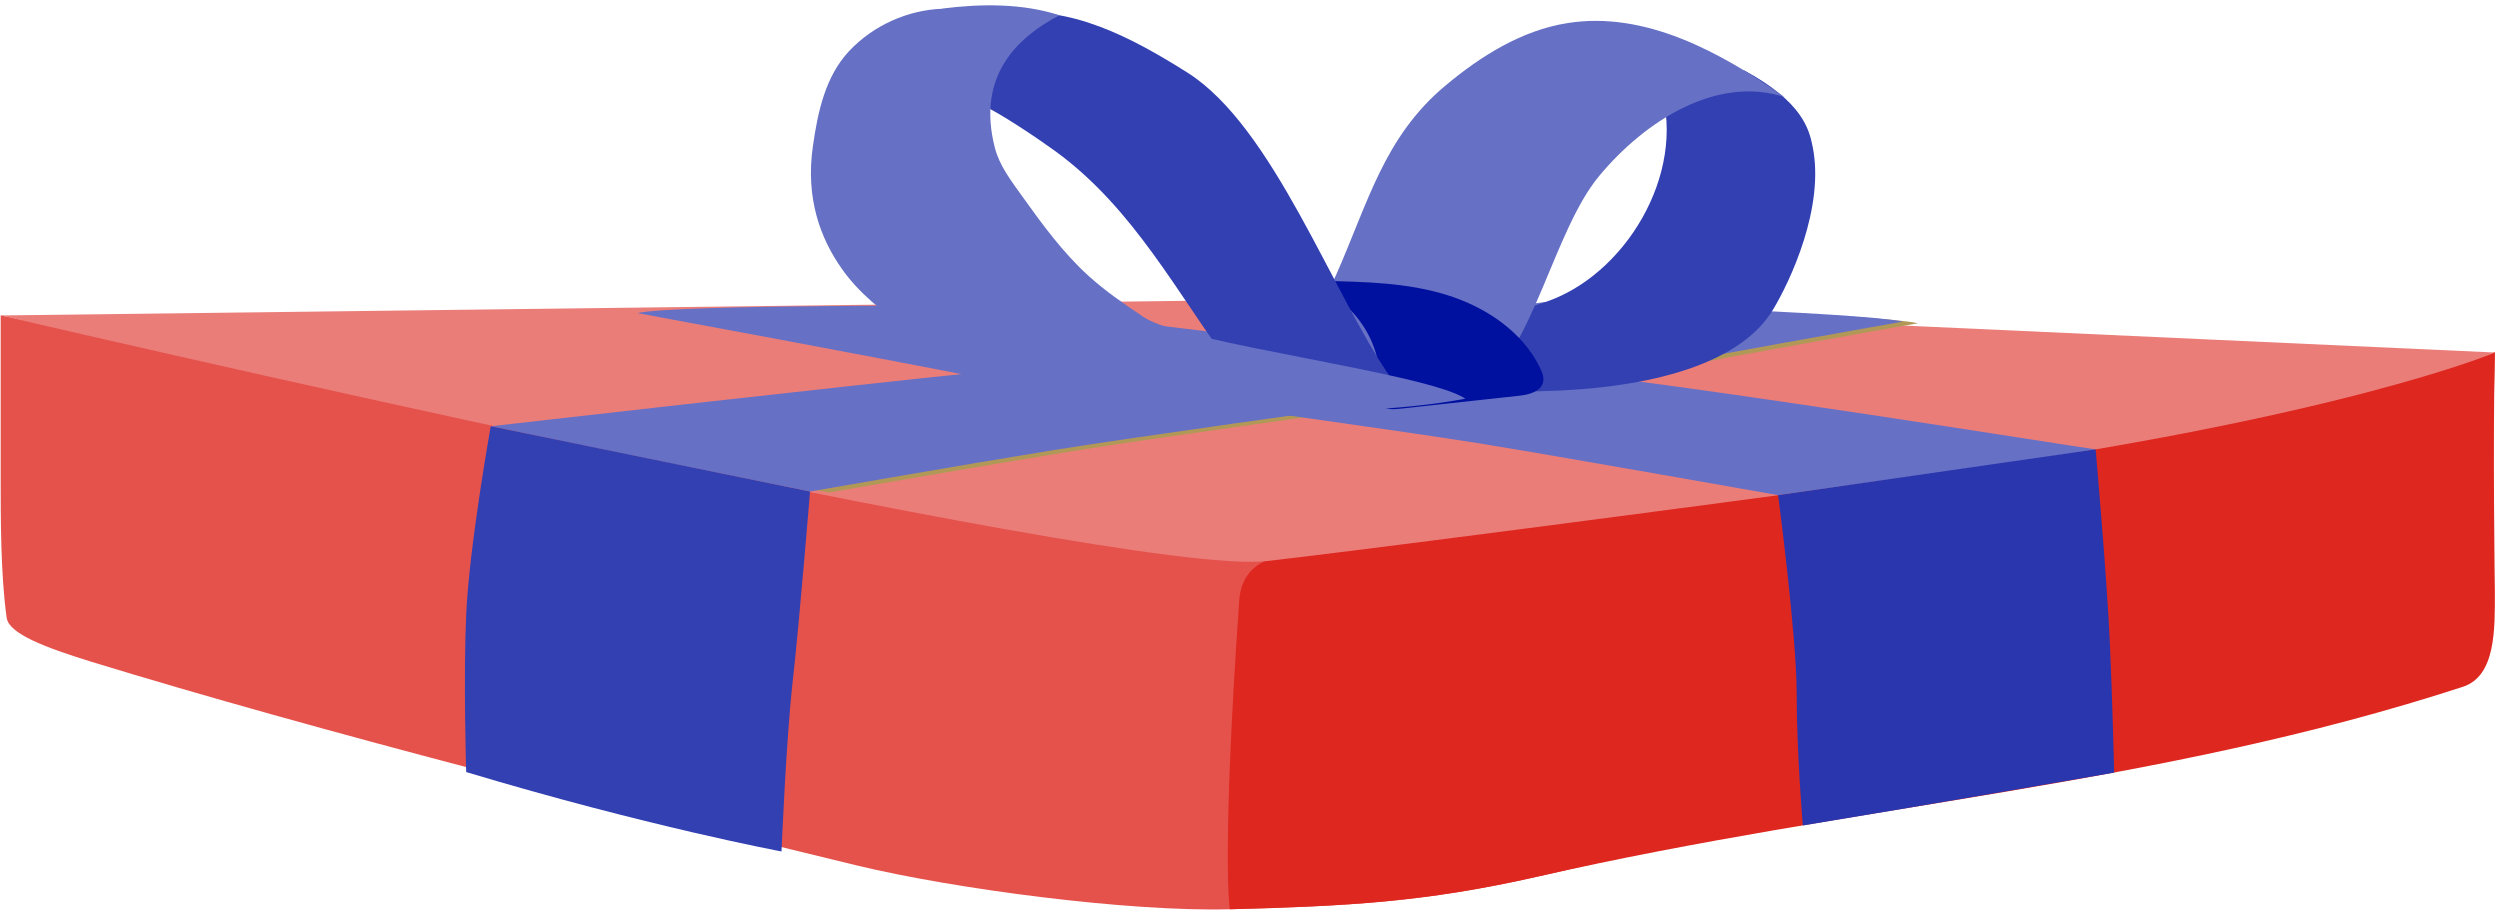
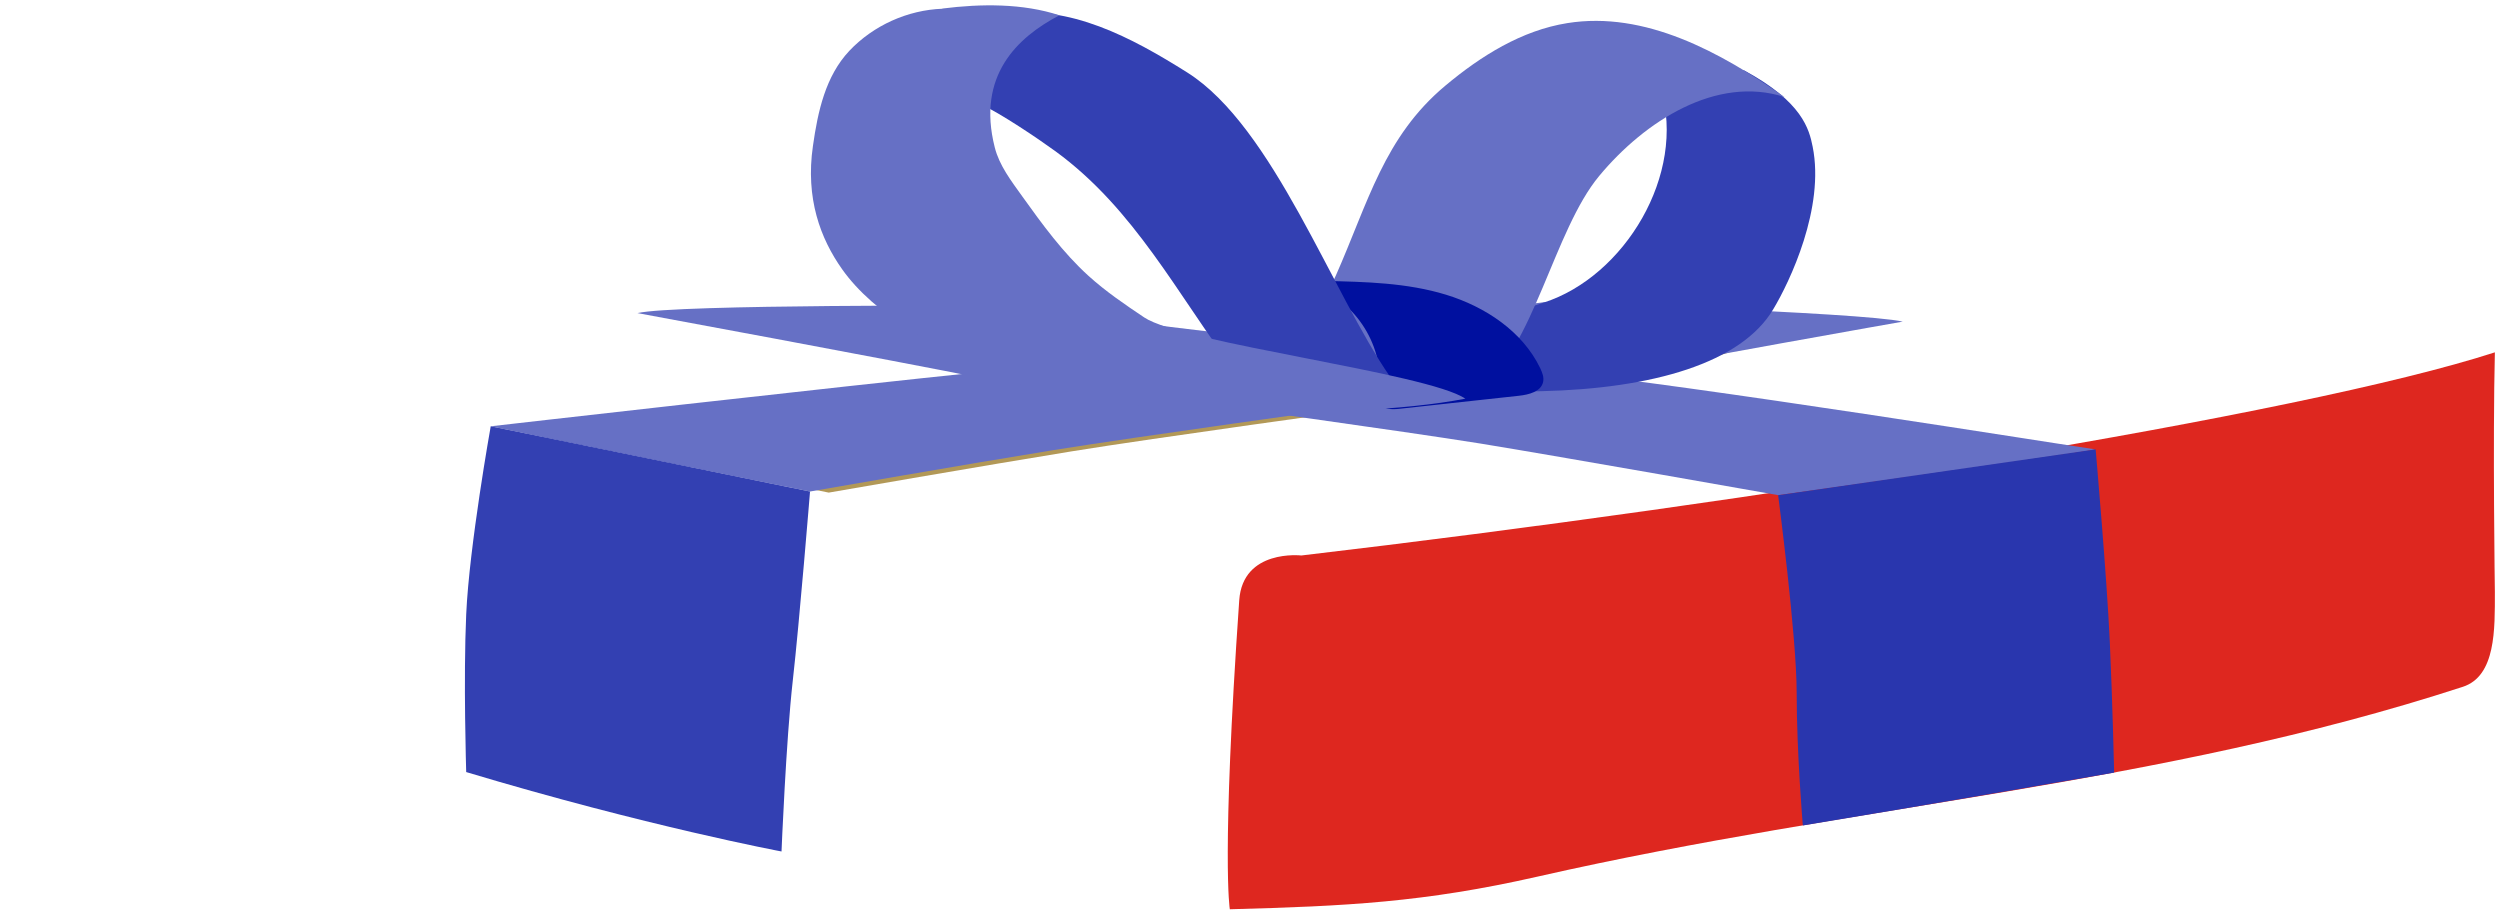
<svg xmlns="http://www.w3.org/2000/svg" width="459" height="167" viewBox="0 0 459 167" fill="none">
-   <path d="M0.124 57.916V87.541C0.124 95.414 0.124 105.622 1.225 113.429C1.625 116.364 8.394 118.9 16.565 121.435C58.083 134.179 115.141 148.724 157.326 158.9C175.334 163.236 207.281 167.44 225.789 166.939C247.132 166.372 261.505 165.672 282.347 160.935C341.34 147.523 386.826 136.981 443.018 118.7C449.12 116.731 451.055 116.731 454.689 111.46C458.558 105.856 457.557 101.085 457.557 94.246C457.557 89.609 457.724 79.501 458.057 64.688C422.442 76.231 322.765 94.947 238.928 101.986C197.944 93.679 34.039 65.122 0.091 57.883L0.124 57.916Z" fill="#E5524C" />
  <path d="M225.79 166.94C247.132 166.372 261.505 165.672 282.348 160.935C341.34 147.523 395.964 144.388 452.155 126.106C458.258 124.138 458.058 115.497 458.058 108.691C458.058 108.691 457.658 80.969 458.058 64.689C422.442 76.231 321.865 92.245 238.929 101.986C238.929 101.986 228.191 100.752 227.524 110.193C224.222 157.632 225.79 166.906 225.79 166.906V166.94Z" fill="#DE271F" />
-   <path d="M0.124 57.916L242.863 54.914L458.091 64.722C458.091 64.722 429.345 76.898 354.445 87.14C305.191 93.879 244.931 101.652 232.492 103.02C205.547 105.956 0.157 57.916 0.157 57.916H0.124Z" fill="#EB7D79" />
-   <path d="M251.068 75.03C251.068 75.03 211.951 80.401 196.744 82.87C181.504 85.339 152.158 90.443 152.158 90.443C152.158 90.443 104.971 80.902 93.732 78.5C93.732 78.5 156.46 71.327 184.839 68.425C213.218 65.556 286.483 55.815 286.483 55.815C286.483 55.815 344.709 57.649 352.145 59.351C352.145 59.351 312.962 66.256 292.553 70.326C272.144 74.397 251.068 74.997 251.068 74.997V75.03Z" fill="#B29857" />
+   <path d="M251.068 75.03C251.068 75.03 211.951 80.401 196.744 82.87C181.504 85.339 152.158 90.443 152.158 90.443C152.158 90.443 104.971 80.902 93.732 78.5C93.732 78.5 156.46 71.327 184.839 68.425C213.218 65.556 286.483 55.815 286.483 55.815C352.145 59.351 312.962 66.256 292.553 70.326C272.144 74.397 251.068 74.997 251.068 74.997V75.03Z" fill="#B29857" />
  <path d="M220.654 74.063C220.654 74.063 257.47 79.134 271.81 81.436C286.149 83.771 326.467 90.91 326.467 90.91C326.467 90.91 379.357 83.571 384.726 82.503C379.99 81.869 310.66 70.694 282.981 67.891C256.269 65.156 182.604 56.115 182.604 56.115C182.604 56.115 124.045 55.848 117.042 57.483C117.042 57.483 162.428 65.856 181.604 69.693C200.779 73.529 220.654 74.096 220.654 74.096V74.063Z" fill="#6670C5" />
  <path d="M326.467 90.943C326.467 90.943 329.868 116.831 329.868 127.173C329.868 138.416 331.002 151.56 331.002 151.56C331.002 151.56 357.314 147.223 388.16 141.852C388.16 141.852 387.86 128.908 387.36 117.832C386.826 106.022 384.759 82.503 384.759 82.503L326.5 90.91L326.467 90.943Z" fill="#2936AE" />
  <path d="M247.966 74.763C247.966 74.763 208.748 80.168 193.442 82.637C178.135 85.105 148.722 90.243 148.722 90.243C148.722 90.243 101.368 80.668 90.097 78.266C90.097 78.266 153.058 71.061 181.503 68.158C209.982 65.256 283.481 55.481 283.481 55.481C283.481 55.481 341.873 57.316 349.343 59.051C349.343 59.051 310.026 65.956 289.55 70.06C269.108 74.163 247.932 74.73 247.932 74.73L247.966 74.763Z" fill="#6670C5" />
  <path d="M320.197 12.913C330.935 18.684 332.168 23.755 332.802 26.924C335.07 38.133 328.6 51.745 325.566 56.782C319.696 66.657 303.456 71.361 282.88 71.828C264.205 72.262 261.671 69.326 243.196 71.828C253.001 67.257 269.208 60.118 283.447 55.548C298.254 50.777 309.659 31.995 304.923 16.315" fill="#3340B2" />
  <path d="M223.422 67.324C231.559 67.324 241.963 58.016 245.265 50.577C251.201 37.166 254.102 25.156 265.34 15.748C271.876 10.277 279.38 5.573 287.783 4.239C301.99 1.97 315.862 9.543 327.634 17.816C315.162 13.78 301.99 22.22 293.619 32.295C285.249 42.37 281.714 63.721 271.41 71.794C256.403 71.794 240.996 74.33 227.224 69.159" fill="#6670C5" />
  <path d="M241.296 52.678C248.999 55.314 254.268 63.788 253.201 71.861C253.101 72.595 252.968 73.396 253.334 74.063C253.935 75.197 255.535 75.197 256.836 75.064C264.173 74.263 271.542 73.462 278.879 72.662C280.713 72.462 282.947 71.894 283.314 70.126C283.514 69.259 283.147 68.391 282.781 67.591C279.513 60.819 272.676 56.315 265.506 54.113C258.303 51.911 250.7 51.744 243.197 51.578" fill="#00109F" />
  <path d="M255.236 69.192C244.598 53.879 233.759 23.254 217.986 13.313C207.815 6.907 196.276 0.736 184.438 2.637C177.768 3.705 171.799 7.241 166.03 10.71C163.029 12.512 159.961 14.347 157.793 17.082C164.062 17.816 174.233 16.448 179.969 19.084C183.671 20.785 190.507 25.389 193.809 27.791C208.315 38.4 216.052 53.879 226.69 68.124C227.623 69.359 228.724 70.493 230.091 71.16C231.325 71.761 232.692 71.894 234.06 71.994C242.23 72.495 249.233 74.396 261.905 71.16" fill="#3340B2" />
  <path d="M173.033 1.603C166.63 1.837 160.361 4.672 155.959 9.309C151.557 13.98 150.156 20.452 149.256 26.791C147.855 36.398 150.623 43.805 154.625 49.443C160.394 57.616 171.999 64.422 186.105 70.093C200.278 75.798 246.532 77.566 269.042 73.195C262.039 68.458 217.119 63.02 210.083 58.283C206.548 55.915 203.013 53.513 199.845 50.644C195.143 46.373 191.374 41.202 187.673 36.032C185.672 33.229 183.471 30.393 182.637 27.057C179.302 13.913 186.739 6.874 194.509 2.804C187.773 0.602 180.136 0.669 173 1.57" fill="#6670C5" />
  <path d="M148.722 90.243C148.722 90.243 146.788 114.029 145.554 124.971C144.32 135.914 143.487 156.331 143.487 156.331C143.487 156.331 118.709 151.693 85.595 141.752C85.595 141.752 85.061 124.604 85.595 112.795C86.162 100.218 90.097 78.266 90.097 78.266L148.722 90.243Z" fill="#3340B2" />
</svg>